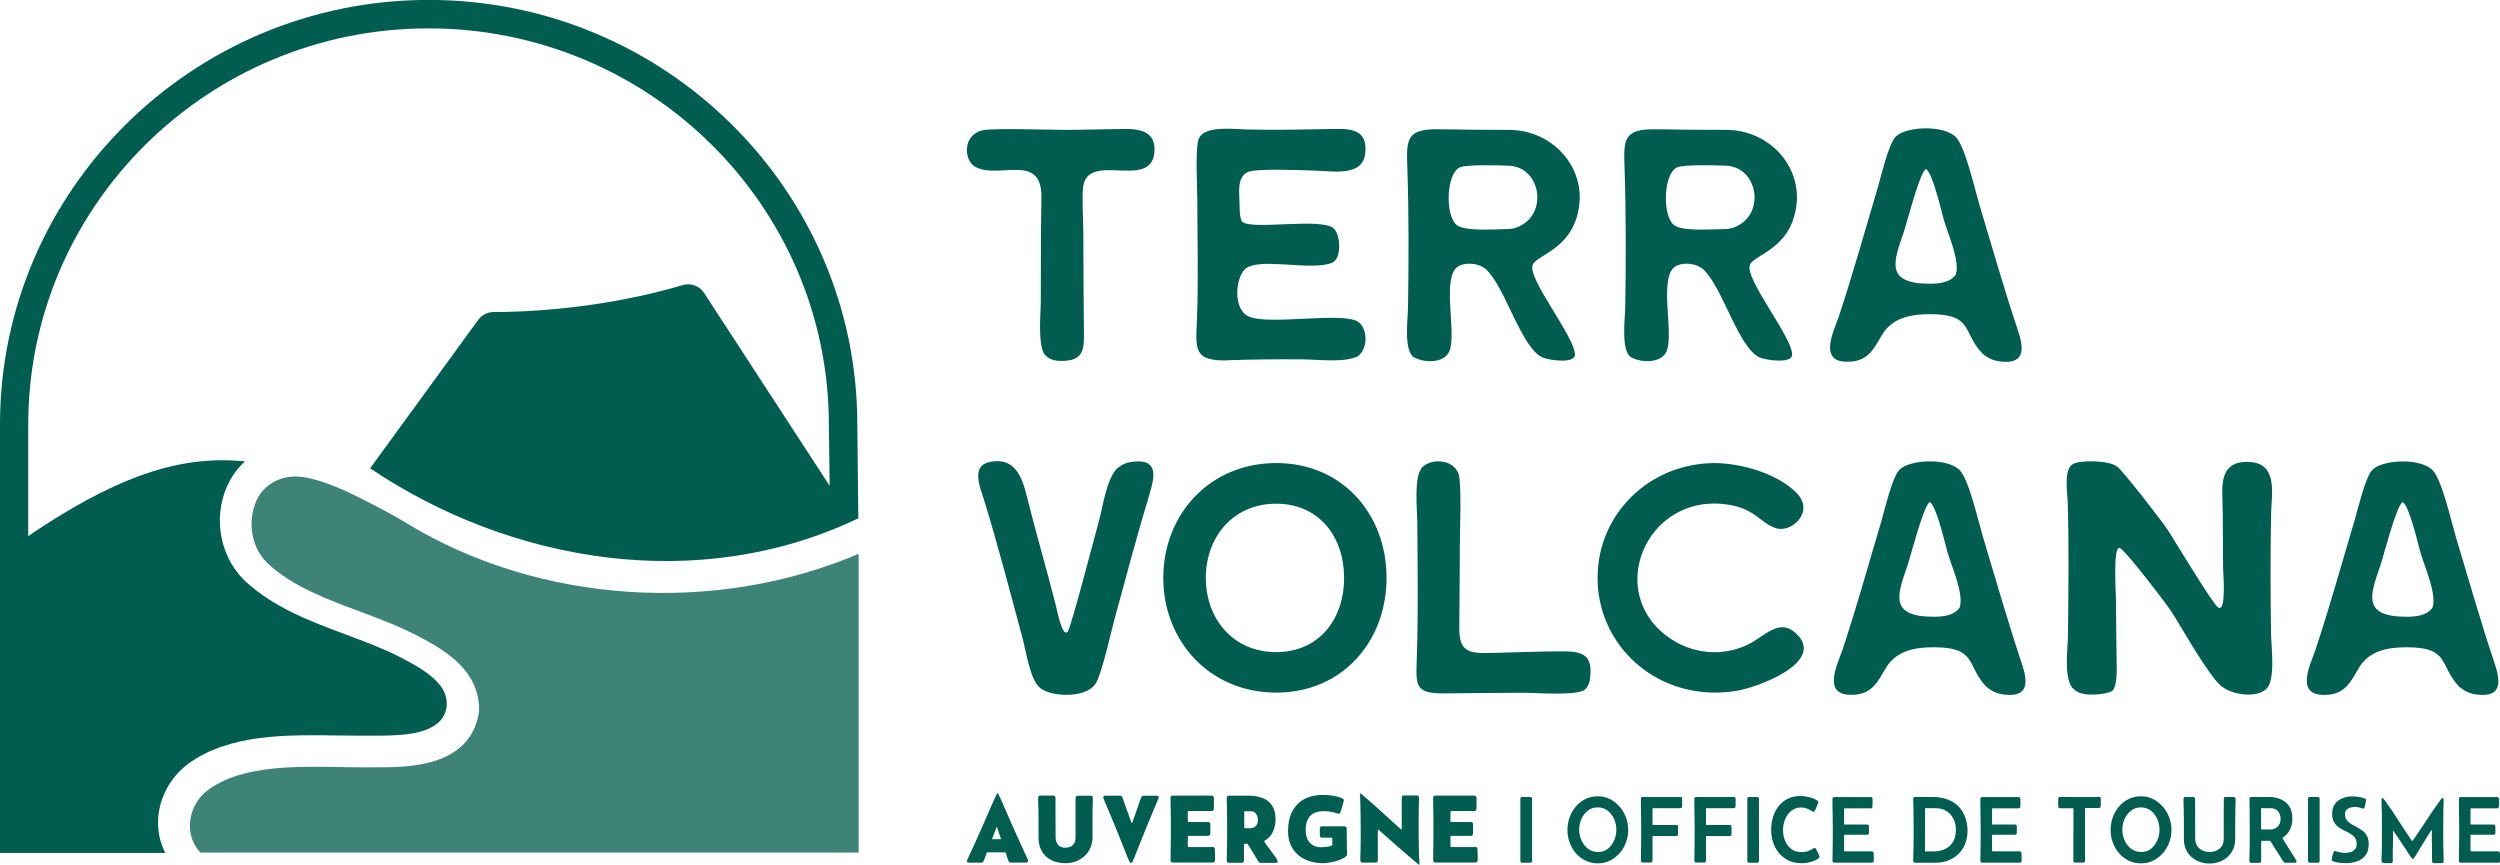
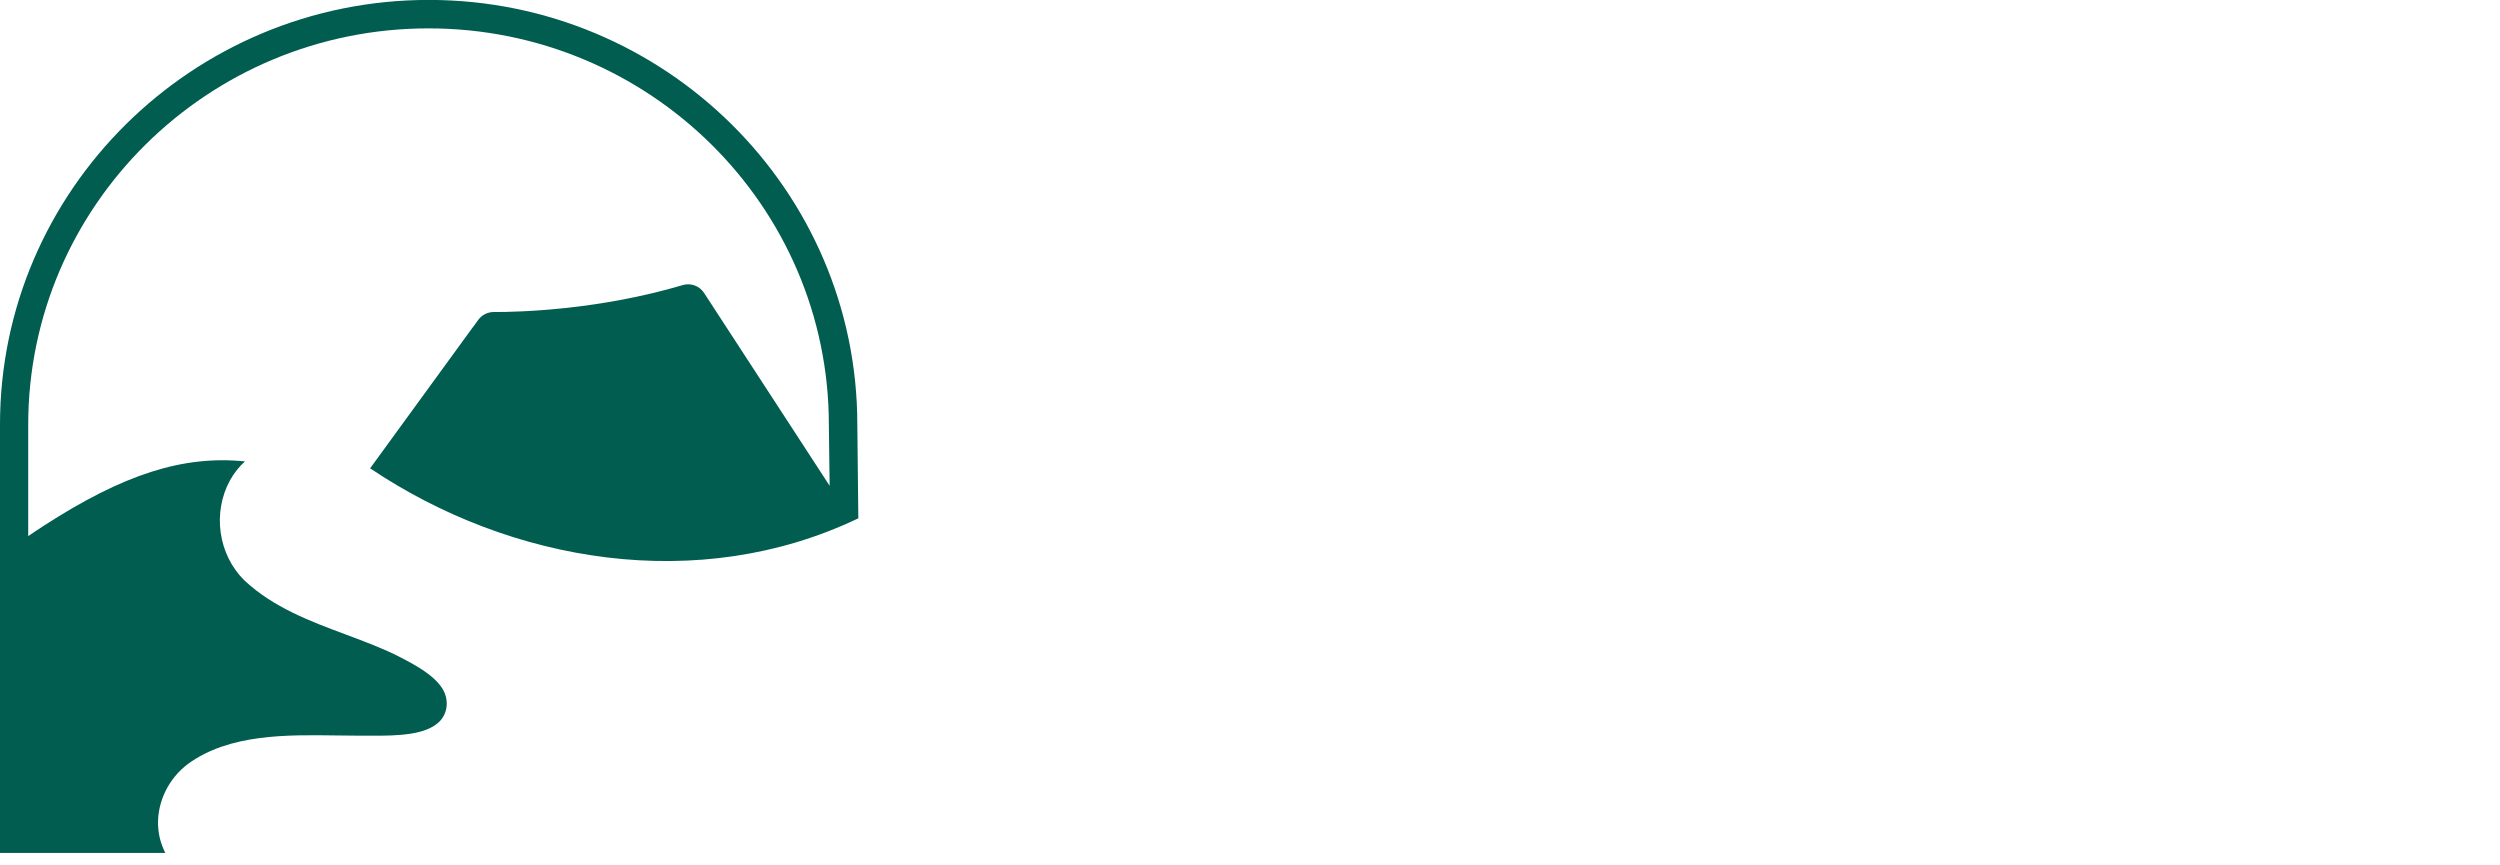
<svg xmlns="http://www.w3.org/2000/svg" width="318" height="110" viewBox="0 0 318 110" fill="none">
-   <path id="texte" d="M124.03 21.2C126.92 22.9 132.57 19.28 132.47 25.15C132.39 29.5 132.4 33.79 132.39 38.14C132.39 39.98 132 43.42 132.78 44.98C133.38 45.72 134.1 45.92 135.08 45.91C137.55 45.89 137.9 44.75 137.88 42.67C137.84 38.32 137.8 34.03 137.8 29.68C137.8 28.1 137.61 25.24 137.76 23.86C138.28 19.16 146.31 24.2 146.83 19.47C147.11 16.96 145.34 16.38 143.11 16.4C140.81 16.42 137.89 16.52 135.54 16.52C133.54 16.52 126.55 16.28 125.06 16.56C122.46 17.05 122.53 20.33 124.03 21.21V21.2ZM156.23 45.82C159.44 45.72 162.47 45.68 165.68 45.71C167.74 45.73 170.95 46.16 172.7 45.33C174.1 44.31 173.95 41.65 172.7 40.9C170.62 39.66 161.44 41.38 158.89 40.28C156.77 39.37 157.18 35.41 158.32 34.28C159.99 32.61 166.76 34.54 169.45 33.42C170.69 32.9 170.53 29.87 169.65 29.06C168.12 27.64 159.26 29.3 158.04 28.22C157.67 27.89 157.67 26.42 157.67 25.96C157.67 24.67 157.25 22.4 158.84 21.84C160.04 21.41 165.76 21.65 167.42 21.71C169.74 21.79 173.37 22.44 173.66 19.47C173.94 16.72 172.24 16.35 169.83 16.4C165.82 16.47 162.63 16.56 158.61 16.47C156.95 16.43 153.3 15.94 152.51 17.58C151.99 18.66 152.3 23.97 152.3 25.54C152.3 30.44 152.45 35.76 152.25 40.62C152.1 44.36 151.74 45.98 156.24 45.84L156.23 45.82ZM179.93 45.48C181.23 46.18 183.68 46.21 184.35 44.7C185.38 42.37 183.17 34.89 185.67 33.78C186.67 33.33 188.23 33.53 189.02 34.26C191.54 36.6 193.5 44.34 196.26 45.49C197.09 45.83 200.32 46.29 200.33 45.12C200.35 42.85 194.26 35.47 194.96 33.69C195.51 32.29 200.74 31.62 200.95 25.11H200.94C200.94 20.37 196.91 16.52 191.93 16.52C188.95 16.52 186.08 16.5 183.09 16.44C178.73 16.36 178.9 17.81 179.02 21.6C179.21 27.26 179.19 33.4 179.1 39.07C179.08 40.56 178.5 44.74 179.92 45.5L179.93 45.48ZM185.67 21.3C186.55 20.89 190.77 21.03 191.95 21.08C196.22 21.27 197.04 27.87 192.5 29.06C192.47 29.06 192.03 29.13 191.92 29.13C190.36 29.14 186.55 29.47 185.38 28.68C183.78 27.6 183.93 22.12 185.67 21.3ZM207.56 45.48C208.86 46.18 211.31 46.21 211.98 44.7C213.01 42.37 210.8 34.89 213.3 33.78C214.3 33.33 215.86 33.53 216.65 34.26C219.17 36.6 221.13 44.34 223.89 45.49C224.72 45.83 227.95 46.29 227.96 45.12C227.98 42.85 221.89 35.47 222.59 33.69C223.14 32.29 228.37 31.62 228.58 25.11H228.57C228.57 20.37 224.54 16.52 219.56 16.52C216.58 16.52 213.71 16.5 210.72 16.44C206.36 16.36 206.53 17.81 206.65 21.6C206.84 27.26 206.82 33.4 206.73 39.07C206.71 40.56 206.13 44.74 207.55 45.5L207.56 45.48ZM213.3 21.3C214.18 20.89 218.4 21.03 219.58 21.08C223.85 21.27 224.67 27.87 220.13 29.06C220.1 29.06 219.66 29.13 219.55 29.13C217.99 29.14 214.18 29.47 213.01 28.68C211.41 27.6 211.56 22.12 213.3 21.3ZM234.66 46C237.64 46.18 238.35 44.31 239.43 42.54C240.72 40.43 243.01 39.96 245.51 39.96C251.02 39.97 249.59 42.25 252.16 44.97C252.87 45.55 253.46 45.86 254.45 45.98C257.84 46.4 257.33 43.98 256.69 42.06C254.92 36.76 253.39 31.41 251.79 26.08C251.22 24.19 249.99 18.69 248.81 17.46C247.28 15.86 242.43 16.05 241.11 17.41C240.22 18.32 239.25 22.54 238.83 23.93C237.24 29.3 235.65 34.98 233.89 40.28C233.31 42.01 231.34 45.81 234.67 46.01L234.66 46ZM242.13 29.61C242.55 28.39 244.17 21.95 244.98 21.5C245.84 21.97 246.95 26.91 247.26 27.98C247.79 29.8 249.34 33.2 248.78 34.92C248.06 35.95 246.67 36.1 245.39 36.09C239.69 36.07 240.92 33.14 242.13 29.61ZM146.26 62.68C146.88 60.66 147.35 58.39 144.2 58.72C143.29 58.81 142.73 59.06 142.04 59.63C140.73 61.09 140.33 64.23 139.81 66.17C139.33 67.91 136.25 79.77 135.82 80.33C135.12 81.24 134.38 77.28 134.29 76.95C133.11 72.31 131.76 67.75 130.6 63.08C130.01 60.7 129.08 58.07 125.86 58.77C123.49 59.28 124.66 61.95 125.16 63.55C126.92 69.26 128.52 75.43 130.08 81.22C130.53 82.88 131.03 86.55 132.34 87.54C133.81 88.66 138.01 88.83 139.31 87.04C140.11 85.94 141.33 80.34 141.8 78.63C143.26 73.3 144.66 67.95 146.28 62.66L146.26 62.68ZM162.33 58.9C153.87 58.9 147.97 65.44 147.97 73.5C147.97 81.56 153.88 88.1 162.33 88.1C170.78 88.1 176.37 81.56 176.37 73.5C176.37 65.44 170.79 58.9 162.33 58.9ZM162.33 82.95C156.86 82.95 153.38 78.72 153.38 73.51C153.38 68.3 156.86 64.07 162.33 64.07C167.8 64.07 170.97 68.3 170.97 73.51C170.97 78.72 167.81 82.95 162.33 82.95ZM201.41 87.85C202.08 87.41 202.23 86.7 202.29 85.94C202.51 83.39 201.35 82.86 198.94 82.85C196.18 82.84 193.09 82.98 190.29 83.04C187.16 83.11 185.61 83.24 185.62 79.91C185.64 76.47 185.69 73.05 185.69 69.6C185.69 67.84 185.94 61.5 185.54 60.32C184.88 58.37 182.09 58.29 180.94 59.41C179.79 60.55 180.27 64.8 180.28 66.48C180.32 72.15 180.41 78.23 180.21 83.88C180.1 87.32 180.01 88.22 183.8 88.2C187.1 88.18 190.35 88.12 193.66 88.12C195.64 88.12 199.75 88.49 201.39 87.86L201.41 87.85ZM228.75 80.88C226.9 78.76 225.21 80.17 223.42 81.36C220.11 83.57 215.83 83.45 212.55 81.28C203.98 75.62 209.31 62.74 219.61 64.16C223.29 64.67 223.83 66.49 225.88 67.18C227.88 67.85 230.95 65.06 228.46 62.63C226 60.23 221.65 58.96 218.19 58.9C209.74 58.9 203.21 65.44 203.21 73.5C203.21 81.56 209.73 88.1 218.19 88.1C219.2 88.08 220.04 88.03 221.05 87.85C223.58 87.39 231.84 84.4 228.76 80.87L228.75 80.88ZM282.61 87.31C283.9 88.38 286.94 88.81 288.22 87.69C289.5 86.58 288.9 82.29 288.88 80.65C288.8 75.58 288.78 70.2 288.89 65.14C288.94 62.96 289.76 59.05 286.3 58.77C282.99 58.51 282.62 60.71 282.68 62.9C282.78 66.07 282.73 69.17 282.78 72.34C282.78 72.75 283.23 78 282.13 77.26C281.46 76.81 276.69 68.91 275.85 67.58C275.04 66.3 270.07 59.94 269.3 59.35C268.31 58.58 264.87 58.47 263.73 59C262.46 59.59 262.97 62.63 263.01 63.77C263.18 69.27 263.1 75.14 263.05 80.66C263.04 82.56 262.5 85.8 263.54 87.43C264.04 87.95 264.42 88.16 265.23 88.3C266.04 88.44 268.17 88.3 268.71 87.85C269.21 87.43 269.25 85.71 269.25 85.14C269.2 82.12 269.17 79.14 269.15 76.12C269.15 75.54 268.75 69.43 269.62 69.7C270.31 69.92 275.65 76.9 276.33 77.98C277.68 80.11 280.93 85.95 282.61 87.34V87.31ZM252.27 68.44C251.7 66.55 250.47 61.05 249.29 59.82C247.76 58.22 242.91 58.41 241.59 59.77C240.7 60.68 239.72 64.9 239.31 66.29C237.72 71.66 236.13 77.34 234.37 82.64C233.79 84.37 231.82 88.17 235.15 88.37C238.13 88.55 238.84 86.68 239.92 84.91C241.21 82.8 243.5 82.33 246 82.33C251.51 82.34 250.08 84.62 252.65 87.34C253.36 87.92 253.96 88.23 254.94 88.35C258.33 88.77 257.82 86.35 257.18 84.43C255.41 79.13 253.88 73.78 252.28 68.45L252.27 68.44ZM249.27 77.28C248.55 78.31 247.16 78.46 245.88 78.45C240.18 78.43 241.41 75.5 242.62 71.97C243.04 70.75 244.66 64.31 245.47 63.86C246.32 64.33 247.44 69.27 247.75 70.34C248.29 72.16 249.83 75.56 249.27 77.28ZM300.07 84.91C301.36 82.8 303.65 82.33 306.15 82.33C311.66 82.34 310.23 84.62 312.8 87.34C313.51 87.92 314.11 88.23 315.09 88.35C318.48 88.77 317.97 86.35 317.33 84.43C315.56 79.13 314.03 73.78 312.43 68.45C311.86 66.56 310.63 61.06 309.45 59.83C307.92 58.23 303.07 58.42 301.75 59.78C300.86 60.69 299.89 64.91 299.47 66.3C297.88 71.67 296.29 77.35 294.53 82.65C293.95 84.38 291.98 88.18 295.31 88.38C298.29 88.56 299 86.69 300.08 84.92L300.07 84.91ZM302.77 71.97C303.19 70.75 304.81 64.31 305.62 63.86C306.47 64.33 307.59 69.27 307.9 70.34C308.44 72.16 309.98 75.56 309.42 77.28C308.7 78.31 307.31 78.46 306.03 78.45C300.33 78.43 301.56 75.5 302.77 71.97ZM130.72 109.29C130.37 108.53 130.02 107.77 129.67 107.01C129.33 106.25 128.98 105.49 128.64 104.72C128.36 104.09 128.09 103.46 127.82 102.83C127.55 102.19 127.27 101.57 126.97 100.95C126.95 100.91 126.92 100.9 126.89 100.9C126.86 100.9 126.82 100.92 126.81 100.95C126.52 101.57 126.23 102.2 125.96 102.83C125.69 103.47 125.41 104.09 125.14 104.72C124.8 105.48 124.46 106.25 124.12 107.01C123.78 107.77 123.43 108.53 123.07 109.29C123.05 109.33 123.04 109.36 123.02 109.4C123 109.44 123 109.48 123 109.52C123 109.61 123.04 109.67 123.12 109.69C123.2 109.72 123.27 109.73 123.34 109.73H124.83C124.9 109.73 124.96 109.71 125 109.68C125.04 109.64 125.07 109.6 125.1 109.53C125.12 109.48 125.14 109.43 125.17 109.38C125.19 109.33 125.21 109.28 125.23 109.23C125.28 109.11 125.33 108.99 125.37 108.87C125.42 108.75 125.47 108.63 125.51 108.51V108.49V108.47C125.53 108.44 125.56 108.42 125.59 108.42H127.84C127.84 108.42 127.91 108.44 127.93 108.49C128 108.65 128.06 108.83 128.1 109.01C128.15 109.18 128.21 109.36 128.29 109.52C128.32 109.59 128.36 109.63 128.39 109.67C128.43 109.7 128.49 109.72 128.56 109.72H130.44C130.51 109.72 130.58 109.71 130.66 109.68C130.74 109.66 130.78 109.6 130.78 109.51C130.78 109.47 130.78 109.42 130.76 109.39C130.75 109.35 130.73 109.32 130.71 109.28L130.72 109.29ZM126.18 106.75C126.29 106.48 126.39 106.21 126.49 105.94C126.59 105.67 126.69 105.4 126.8 105.14C126.89 105.41 126.98 105.67 127.07 105.94C127.16 106.21 127.25 106.48 127.34 106.75H126.19H126.18ZM138.69 101.22H137.11C137 101.22 136.93 101.24 136.89 101.29C136.85 101.34 136.82 101.42 136.81 101.52V102.78C136.81 103.25 136.81 103.71 136.81 104.18V106.49C136.81 106.93 136.7 107.26 136.47 107.49C136.24 107.71 135.92 107.83 135.49 107.83C135.09 107.83 134.78 107.7 134.58 107.45C134.38 107.2 134.27 106.88 134.27 106.49V105.56C134.26 105.09 134.26 104.63 134.26 104.16C134.26 103.69 134.26 103.23 134.26 102.76V101.71C134.26 101.64 134.26 101.56 134.26 101.5C134.25 101.4 134.22 101.32 134.18 101.27C134.14 101.22 134.06 101.2 133.95 101.2H132.34C132.14 101.2 132.05 101.31 132.05 101.52C132.05 101.73 132.05 101.94 132.06 102.15C132.06 102.37 132.08 102.59 132.08 102.8C132.08 103.23 132.1 103.65 132.1 104.08V106.51C132.1 107.22 132.25 107.82 132.54 108.31C132.83 108.8 133.23 109.17 133.75 109.42C134.26 109.67 134.85 109.8 135.52 109.8C136.15 109.8 136.72 109.66 137.24 109.39C137.76 109.12 138.18 108.74 138.49 108.24C138.8 107.74 138.97 107.17 138.97 106.51V105.49C138.97 105.04 138.97 104.59 138.97 104.14C138.97 103.69 138.98 103.24 138.98 102.79C138.98 102.58 139 102.37 139 102.15C139.01 101.94 139.01 101.73 139.01 101.52C139.01 101.31 138.91 101.2 138.72 101.2L138.69 101.22ZM147.07 101.22H145.45C145.33 101.22 145.23 101.29 145.17 101.42C145.11 101.54 145.06 101.67 145.01 101.82C144.96 101.97 144.92 102.1 144.87 102.23C144.73 102.61 144.6 103 144.47 103.39C144.34 103.78 144.2 104.17 144.06 104.55C144.06 104.57 144.05 104.59 144.03 104.63C144.01 104.67 143.99 104.68 143.97 104.68C143.95 104.68 143.93 104.66 143.92 104.63C143.91 104.59 143.9 104.57 143.89 104.55C143.75 104.19 143.62 103.82 143.49 103.45C143.36 103.07 143.23 102.71 143.09 102.35C143.04 102.2 142.99 102.05 142.93 101.88C142.88 101.72 142.82 101.56 142.76 101.41C142.74 101.34 142.7 101.29 142.66 101.26C142.62 101.23 142.56 101.21 142.49 101.21H142.48H140.66C140.59 101.21 140.52 101.22 140.44 101.25C140.37 101.27 140.33 101.33 140.33 101.42C140.33 101.46 140.33 101.49 140.35 101.53C140.36 101.57 140.37 101.6 140.39 101.63C140.73 102.42 141.06 103.22 141.39 104.01C141.72 104.81 142.05 105.61 142.37 106.41L143.18 108.43C143.25 108.6 143.31 108.77 143.38 108.94C143.45 109.11 143.52 109.28 143.59 109.44C143.61 109.48 143.64 109.55 143.69 109.64C143.74 109.73 143.79 109.77 143.86 109.77C143.93 109.77 143.99 109.73 144.03 109.64C144.07 109.55 144.11 109.48 144.13 109.44C144.21 109.28 144.27 109.11 144.34 108.94C144.41 108.77 144.47 108.6 144.54 108.43L145.35 106.41C145.68 105.6 146 104.81 146.33 104.01C146.66 103.21 146.99 102.42 147.33 101.63C147.35 101.6 147.36 101.56 147.37 101.53C147.39 101.49 147.39 101.46 147.39 101.42C147.39 101.33 147.35 101.27 147.28 101.25C147.2 101.22 147.14 101.21 147.06 101.21L147.07 101.22ZM154.23 107.75H151.19C151.12 107.75 151.09 107.71 151.09 107.65V106.42C151.09 106.35 151.13 106.32 151.19 106.32H153.66C153.86 106.32 153.96 106.22 153.96 106.01V104.87C153.96 104.66 153.86 104.56 153.66 104.56H151.19C151.13 104.56 151.09 104.53 151.09 104.46V103.27C151.09 103.2 151.12 103.17 151.19 103.17H154.1C154.29 103.17 154.39 103.07 154.4 102.87V102.28C154.4 102.15 154.41 102.03 154.41 101.9V101.52C154.41 101.31 154.31 101.2 154.11 101.2H149.18C148.98 101.2 148.89 101.3 148.89 101.51C148.89 101.72 148.89 101.93 148.9 102.13C148.9 102.34 148.91 102.55 148.91 102.77C148.91 103.22 148.93 103.66 148.93 104.11V106.78C148.93 107.23 148.92 107.68 148.91 108.12C148.91 108.33 148.9 108.54 148.9 108.76C148.89 108.97 148.89 109.19 148.89 109.4C148.89 109.61 148.99 109.71 149.18 109.71H154.25C154.45 109.71 154.55 109.61 154.55 109.39V108.71C154.55 108.47 154.54 108.24 154.53 108.03C154.52 107.83 154.42 107.73 154.24 107.73L154.23 107.75ZM148.88 101.53C148.88 101.53 148.88 101.53 148.88 101.52V101.53ZM162.41 109.24C162.41 109.24 162.3 109.09 162.18 108.93C162.06 108.77 161.93 108.58 161.77 108.38C161.62 108.17 161.46 107.97 161.32 107.77C161.17 107.57 161.05 107.4 160.95 107.26C160.85 107.12 160.8 107.04 160.8 107.02C160.8 107 160.82 106.97 160.87 106.94C161.35 106.65 161.71 106.26 161.92 105.79C162.14 105.31 162.25 104.79 162.25 104.23C162.25 103.49 162.1 102.89 161.8 102.45C161.5 102.01 161.1 101.69 160.58 101.5C160.06 101.31 159.47 101.21 158.81 101.21H156.34C156.14 101.21 156.04 101.31 156.04 101.53C156.04 101.75 156.04 101.95 156.05 102.17C156.05 102.38 156.07 102.59 156.07 102.81C156.07 103.26 156.08 103.71 156.09 104.15C156.09 104.59 156.09 105.03 156.09 105.48C156.09 105.93 156.09 106.37 156.09 106.82C156.09 107.27 156.08 107.71 156.07 108.16C156.07 108.37 156.06 108.58 156.05 108.8C156.04 109.01 156.04 109.22 156.04 109.43C156.04 109.64 156.14 109.75 156.34 109.75H157.94C158.14 109.75 158.23 109.65 158.23 109.45C158.23 109.11 158.23 108.78 158.23 108.44V107.43C158.23 107.36 158.26 107.33 158.33 107.33H158.64C158.64 107.33 158.71 107.35 158.72 107.38C158.9 107.66 159.07 107.94 159.24 108.22C159.41 108.5 159.58 108.78 159.75 109.06C159.8 109.15 159.86 109.25 159.92 109.34C159.98 109.43 160.03 109.53 160.09 109.62C160.16 109.71 160.25 109.76 160.34 109.76H162.15C162.21 109.76 162.29 109.76 162.38 109.74C162.48 109.72 162.52 109.67 162.52 109.58C162.52 109.52 162.5 109.47 162.47 109.41C162.43 109.36 162.4 109.31 162.37 109.26L162.41 109.24ZM159.77 105.04C159.61 105.24 159.38 105.34 159.1 105.34L158.27 105.35V104.27C158.27 103.91 158.27 103.55 158.27 103.19H159.11C159.4 103.19 159.63 103.3 159.78 103.54C159.93 103.77 160.01 104.03 160.01 104.31C160.01 104.59 159.93 104.83 159.77 105.04ZM171.33 108.14C171.33 107.96 171.32 107.78 171.32 107.6C171.31 106.87 171.3 106.14 171.3 105.41C171.3 105.21 171.2 105.11 171 105.11H168.17C167.97 105.11 167.88 105.21 167.88 105.41V106.25C167.88 106.45 167.98 106.55 168.17 106.55H169.37C169.44 106.55 169.47 106.58 169.47 106.65V107.44C169.47 107.51 169.42 107.56 169.3 107.6C169.19 107.64 169.04 107.68 168.88 107.7C168.71 107.72 168.56 107.74 168.42 107.75C168.27 107.77 168.18 107.77 168.13 107.77C167.46 107.77 166.95 107.58 166.6 107.18C166.25 106.79 166.08 106.25 166.08 105.58C166.08 103.98 166.86 103.18 168.42 103.18C169 103.18 169.56 103.28 170.1 103.47C170.17 103.49 170.22 103.51 170.26 103.51C170.34 103.51 170.39 103.49 170.43 103.44C170.47 103.4 170.49 103.34 170.52 103.28C170.53 103.25 170.56 103.16 170.6 103.01C170.64 102.87 170.69 102.71 170.74 102.53C170.79 102.35 170.84 102.2 170.88 102.06C170.92 101.92 170.94 101.84 170.94 101.82C170.94 101.75 170.92 101.7 170.89 101.66C170.85 101.62 170.81 101.59 170.76 101.56C170.56 101.46 170.3 101.37 170.01 101.31C169.71 101.24 169.41 101.19 169.11 101.16C168.8 101.13 168.54 101.11 168.3 101.11C166.87 101.11 165.77 101.52 165 102.33C164.23 103.15 163.84 104.28 163.84 105.74C163.84 106.41 163.95 106.99 164.19 107.5C164.42 108.01 164.74 108.43 165.15 108.77C165.56 109.11 166.03 109.37 166.56 109.54C167.1 109.71 167.67 109.8 168.27 109.8C168.48 109.8 168.72 109.78 168.99 109.74C169.27 109.7 169.55 109.64 169.85 109.56C170.14 109.48 170.42 109.39 170.67 109.27C170.92 109.16 171.12 109.03 171.27 108.88C171.33 108.82 171.36 108.74 171.36 108.65H171.35C171.35 108.47 171.35 108.29 171.34 108.11L171.33 108.14ZM180.51 109.22C180.51 108.98 180.49 108.74 180.49 108.49C180.47 107.47 180.45 106.46 180.45 105.44C180.45 104.99 180.45 104.55 180.45 104.11C180.45 103.67 180.46 103.23 180.47 102.78C180.47 102.57 180.48 102.36 180.49 102.14C180.5 101.93 180.5 101.72 180.5 101.5C180.5 101.28 180.4 101.18 180.21 101.18H178.59C178.39 101.18 178.3 101.28 178.3 101.48V105.37C178.3 105.37 178.3 105.41 178.3 105.45C178.3 105.49 178.28 105.5 178.25 105.5C178.24 105.5 178.22 105.5 178.2 105.48C178.18 105.47 178.17 105.46 178.15 105.44C177.31 104.69 176.48 103.94 175.65 103.18C174.82 102.42 173.98 101.68 173.12 100.96C173.1 100.94 173.07 100.93 173.05 100.93C173.02 100.93 173 100.94 173 100.97C173 101.21 173 101.45 173.02 101.7C173.03 101.94 173.04 102.18 173.04 102.43C173.06 103.43 173.08 104.45 173.08 105.47C173.08 105.92 173.08 106.36 173.08 106.8C173.08 107.24 173.07 107.68 173.06 108.13C173.06 108.34 173.05 108.55 173.04 108.76C173.03 108.97 173.03 109.18 173.03 109.4C173.03 109.62 173.13 109.72 173.32 109.72H174.97C175.17 109.72 175.26 109.62 175.26 109.42V107.03C175.26 106.57 175.26 106.12 175.26 105.66C175.26 105.64 175.26 105.62 175.26 105.58C175.26 105.55 175.28 105.53 175.31 105.53C175.33 105.53 175.35 105.53 175.36 105.55C175.38 105.56 175.39 105.57 175.41 105.59C175.48 105.65 175.62 105.78 175.84 105.97C176.06 106.16 176.32 106.39 176.62 106.66C176.92 106.93 177.25 107.22 177.59 107.52C177.94 107.82 178.28 108.12 178.62 108.41C178.96 108.7 179.26 108.97 179.55 109.21C179.84 109.45 180.06 109.65 180.24 109.79C180.41 109.94 180.53 110.01 180.53 110.01V109.99C180.53 109.99 180.55 109.98 180.55 109.96C180.55 109.72 180.55 109.48 180.54 109.23L180.51 109.22ZM182.29 101.53C182.29 101.53 182.29 101.53 182.29 101.52V101.53ZM187.64 107.75H184.6C184.53 107.75 184.5 107.71 184.5 107.65V106.42C184.5 106.35 184.54 106.32 184.6 106.32H187.07C187.27 106.32 187.37 106.22 187.37 106.01V104.87C187.37 104.66 187.27 104.56 187.07 104.56H184.6C184.54 104.56 184.5 104.53 184.5 104.46V103.27C184.5 103.2 184.53 103.17 184.6 103.17H187.51C187.7 103.17 187.8 103.07 187.81 102.87V102.28C187.81 102.15 187.82 102.03 187.82 101.9V101.52C187.82 101.31 187.72 101.2 187.52 101.2H182.59C182.39 101.2 182.3 101.3 182.3 101.51C182.3 101.72 182.3 101.93 182.3 102.13C182.3 102.34 182.31 102.55 182.31 102.77C182.31 103.22 182.33 103.66 182.33 104.11V106.78C182.33 107.23 182.32 107.68 182.31 108.12C182.31 108.33 182.31 108.54 182.3 108.76C182.3 108.97 182.3 109.19 182.3 109.4C182.3 109.61 182.4 109.71 182.59 109.71H187.66C187.86 109.71 187.96 109.61 187.96 109.39V108.71C187.96 108.47 187.95 108.24 187.94 108.03C187.93 107.83 187.83 107.73 187.65 107.73L187.64 107.75ZM194.64 101.37H193.63C193.47 101.37 193.39 101.45 193.39 101.61C193.39 102.27 193.39 102.92 193.39 103.58V107.53C193.39 108.19 193.39 108.84 193.39 109.5C193.39 109.66 193.47 109.74 193.63 109.74H194.64C194.8 109.74 194.88 109.66 194.88 109.5V107.53C194.88 106.87 194.88 106.22 194.88 105.56C194.88 104.9 194.88 104.25 194.88 103.59V101.62C194.88 101.46 194.79 101.38 194.64 101.38V101.37ZM206.01 102.6C205.66 102.2 205.26 101.88 204.78 101.64C204.3 101.4 203.79 101.29 203.22 101.29C202.65 101.29 202.14 101.41 201.67 101.64C201.19 101.87 200.79 102.19 200.45 102.59C200.11 102.99 199.84 103.44 199.66 103.96C199.47 104.47 199.38 105.01 199.38 105.56C199.38 106.13 199.47 106.66 199.66 107.17C199.85 107.68 200.1 108.13 200.45 108.53C200.79 108.92 201.2 109.24 201.67 109.47C202.14 109.7 202.67 109.82 203.23 109.82C203.79 109.82 204.31 109.71 204.78 109.47C205.25 109.24 205.66 108.93 206.01 108.53C206.36 108.14 206.63 107.68 206.82 107.17C207.01 106.66 207.11 106.13 207.11 105.57C207.11 105.01 207.01 104.48 206.82 103.97C206.63 103.46 206.36 103 206.01 102.6ZM205.31 106.89C205.13 107.33 204.87 107.68 204.53 107.96C204.19 108.24 203.77 108.38 203.27 108.38C202.78 108.37 202.35 108.23 201.99 107.96C201.64 107.68 201.35 107.32 201.16 106.89C200.96 106.45 200.87 105.99 200.87 105.53C200.87 105.07 200.96 104.62 201.15 104.19C201.34 103.76 201.61 103.4 201.97 103.12C202.32 102.84 202.73 102.7 203.23 102.7C203.73 102.7 204.16 102.85 204.51 103.12C204.86 103.4 205.13 103.76 205.32 104.19C205.51 104.63 205.6 105.09 205.6 105.55C205.6 106.01 205.51 106.45 205.33 106.89H205.31ZM213.74 101.37H208.96C208.8 101.37 208.72 101.45 208.72 101.62C208.72 102.25 208.72 102.88 208.74 103.51C208.75 104.15 208.76 104.78 208.76 105.42C208.76 106.33 208.76 107.25 208.74 108.16C208.74 108.38 208.73 108.6 208.73 108.81C208.72 109.03 208.72 109.25 208.72 109.46C208.72 109.62 208.8 109.71 208.96 109.71H209.96C210.11 109.71 210.19 109.63 210.2 109.47C210.2 109.31 210.2 109.14 210.2 108.98V106.42C210.2 106.42 210.22 106.35 210.27 106.35H213.21C213.37 106.35 213.45 106.27 213.45 106.11V105.17C213.45 105.01 213.37 104.93 213.21 104.93H210.27C210.27 104.93 210.2 104.91 210.2 104.86V102.87C210.2 102.87 210.22 102.8 210.27 102.8H213.72C213.87 102.8 213.95 102.72 213.96 102.56C213.97 102.41 213.97 102.25 213.97 102.09V101.62C213.97 101.46 213.89 101.37 213.73 101.37H213.74ZM208.72 101.62C208.72 101.62 208.72 101.62 208.72 101.61V101.62ZM220.54 101.37H215.76C215.6 101.37 215.52 101.45 215.52 101.62C215.52 102.25 215.52 102.88 215.54 103.51C215.55 104.15 215.56 104.78 215.56 105.42C215.56 106.33 215.56 107.25 215.54 108.16C215.54 108.38 215.53 108.6 215.53 108.81C215.52 109.03 215.52 109.25 215.52 109.46C215.52 109.62 215.6 109.71 215.76 109.71H216.76C216.91 109.71 216.99 109.63 217 109.47C217 109.31 217 109.14 217 108.98V106.42C217 106.42 217.02 106.35 217.07 106.35H220.01C220.17 106.35 220.25 106.27 220.25 106.11V105.17C220.25 105.01 220.17 104.93 220.01 104.93H217.07C217.07 104.93 217 104.91 217 104.86V102.87C217 102.87 217.02 102.8 217.07 102.8H220.52C220.67 102.8 220.75 102.72 220.76 102.56C220.77 102.41 220.77 102.25 220.77 102.09V101.62C220.77 101.46 220.69 101.37 220.53 101.37H220.54ZM215.52 101.62C215.52 101.62 215.52 101.62 215.52 101.61V101.62ZM223.5 101.37H222.5C222.34 101.37 222.26 101.45 222.26 101.61C222.26 102.27 222.26 102.92 222.26 103.58V107.53C222.26 108.19 222.26 108.84 222.26 109.5C222.26 109.66 222.34 109.74 222.5 109.74H223.5C223.66 109.74 223.74 109.66 223.74 109.5V107.53C223.74 106.87 223.74 106.22 223.74 105.56C223.74 104.9 223.74 104.25 223.74 103.59V101.62C223.74 101.46 223.66 101.38 223.5 101.38V101.37ZM231.16 108.31C231.09 108.16 231.05 108.07 231.02 108.03C231 107.99 230.97 107.95 230.94 107.91C230.91 107.87 230.87 107.86 230.81 107.86V107.88C230.81 107.88 230.73 107.88 230.7 107.9C230.67 107.92 230.64 107.94 230.61 107.95C230.39 108.1 230.16 108.21 229.93 108.28C229.7 108.36 229.45 108.39 229.18 108.39C228.64 108.39 228.2 108.26 227.85 107.99C227.5 107.72 227.24 107.37 227.06 106.94C226.88 106.51 226.8 106.04 226.8 105.54C226.8 105.2 226.85 104.87 226.95 104.53C227.05 104.2 227.2 103.89 227.4 103.62C227.59 103.35 227.83 103.12 228.12 102.96C228.4 102.8 228.72 102.71 229.08 102.71C229.35 102.71 229.59 102.75 229.82 102.84C230.04 102.92 230.27 103.04 230.49 103.18C230.52 103.19 230.55 103.21 230.58 103.23C230.61 103.25 230.64 103.25 230.68 103.25C230.73 103.25 230.78 103.23 230.81 103.19C230.84 103.15 230.86 103.11 230.88 103.07C230.9 103.03 230.92 102.97 230.97 102.87C231.02 102.77 231.07 102.66 231.11 102.54C231.16 102.42 231.21 102.31 231.24 102.21C231.28 102.11 231.29 102.05 231.29 102.03C231.29 101.96 231.25 101.9 231.18 101.85C230.88 101.65 230.54 101.5 230.14 101.4C229.74 101.3 229.36 101.25 229.02 101.25C228.42 101.25 227.9 101.37 227.43 101.59C226.97 101.81 226.58 102.13 226.26 102.52C225.94 102.92 225.7 103.37 225.54 103.89C225.38 104.41 225.29 104.96 225.29 105.53C225.29 106.33 225.45 107.05 225.76 107.7C226.07 108.34 226.52 108.86 227.1 109.23C227.68 109.61 228.38 109.8 229.19 109.8C229.53 109.8 229.91 109.75 230.32 109.64C230.73 109.53 231.07 109.37 231.35 109.16C231.41 109.1 231.45 109.04 231.45 108.98C231.45 108.95 231.42 108.86 231.36 108.72C231.3 108.58 231.23 108.44 231.16 108.29V108.31ZM238.08 108.29H234.64C234.64 108.29 234.57 108.27 234.57 108.22V106.25C234.57 106.25 234.59 106.18 234.64 106.18H237.5C237.66 106.18 237.73 106.1 237.73 105.94V105.12C237.73 104.96 237.65 104.88 237.5 104.88H234.64C234.64 104.88 234.57 104.86 234.57 104.81V102.89C234.57 102.89 234.59 102.82 234.64 102.82H237.94C238.09 102.82 238.17 102.74 238.18 102.58C238.19 102.43 238.19 102.27 238.19 102.11V101.64C238.19 101.48 238.11 101.39 237.95 101.39H233.33C233.17 101.39 233.09 101.47 233.09 101.64C233.09 102.26 233.09 102.9 233.11 103.53C233.12 104.17 233.13 104.8 233.13 105.44C233.13 106.35 233.13 107.27 233.11 108.18C233.11 108.4 233.1 108.62 233.1 108.83C233.09 109.05 233.09 109.27 233.09 109.48C233.09 109.64 233.17 109.73 233.33 109.73H238.1C238.26 109.73 238.34 109.65 238.34 109.48V109.01C238.34 108.85 238.34 108.7 238.33 108.54C238.32 108.38 238.23 108.3 238.09 108.3L238.08 108.29ZM249.12 102.56C248.7 102.15 248.2 101.85 247.62 101.65C247.04 101.46 246.43 101.37 245.78 101.37H243.6C243.44 101.37 243.36 101.46 243.36 101.63C243.36 101.83 243.36 102.03 243.37 102.23C243.38 102.43 243.39 102.64 243.39 102.84C243.39 103.28 243.41 103.72 243.41 104.16V105.49C243.41 105.94 243.41 106.4 243.41 106.86C243.41 107.32 243.4 107.78 243.39 108.24C243.39 108.45 243.38 108.66 243.37 108.86C243.36 109.07 243.36 109.28 243.36 109.49C243.36 109.65 243.44 109.74 243.6 109.74H246.19C246.97 109.74 247.66 109.58 248.28 109.24C248.89 108.9 249.39 108.43 249.74 107.82C250.09 107.21 250.27 106.5 250.27 105.68C250.27 105.18 250.2 104.68 250.05 104.2C249.85 103.52 249.53 102.97 249.11 102.56H249.12ZM248 107.6C247.48 108.07 246.79 108.3 245.93 108.3H244.85C244.86 107.31 244.87 106.33 244.87 105.35V104.07C244.87 103.65 244.87 103.22 244.87 102.8H246.22C246.74 102.8 247.18 102.92 247.57 103.16C247.96 103.4 248.26 103.72 248.47 104.13C248.68 104.54 248.79 105.01 248.79 105.52C248.79 106.43 248.53 107.12 248.01 107.59L248 107.6ZM256.89 108.29H253.45C253.45 108.29 253.38 108.27 253.38 108.22V106.25C253.38 106.25 253.4 106.18 253.45 106.18H256.31C256.47 106.18 256.54 106.1 256.54 105.94V105.12C256.54 104.96 256.46 104.88 256.31 104.88H253.45C253.45 104.88 253.38 104.86 253.38 104.81V102.89C253.38 102.89 253.4 102.82 253.45 102.82H256.75C256.9 102.82 256.98 102.74 256.99 102.58C257 102.43 257 102.27 257 102.11V101.64C257 101.48 256.92 101.39 256.76 101.39H252.14C251.98 101.39 251.9 101.47 251.9 101.64C251.9 102.26 251.9 102.9 251.92 103.53C251.93 104.17 251.94 104.8 251.94 105.44C251.94 106.35 251.94 107.27 251.92 108.18C251.92 108.4 251.91 108.62 251.91 108.83C251.9 109.05 251.9 109.27 251.9 109.48C251.9 109.64 251.98 109.73 252.14 109.73H256.91C257.07 109.73 257.15 109.65 257.15 109.48V109.01C257.15 108.85 257.15 108.7 257.14 108.54C257.13 108.38 257.04 108.3 256.9 108.3L256.89 108.29ZM266.98 101.37H262.05C261.89 101.37 261.81 101.45 261.81 101.62H261.8C261.8 101.78 261.8 101.95 261.8 102.1C261.8 102.26 261.8 102.42 261.81 102.57C261.82 102.73 261.91 102.81 262.05 102.81H263.66C263.71 102.81 263.74 102.83 263.74 102.88V105.29C263.74 105.99 263.74 106.68 263.73 107.38C263.73 108.08 263.73 108.78 263.73 109.48C263.73 109.64 263.82 109.72 263.97 109.72H264.98C265.14 109.72 265.22 109.64 265.22 109.48C265.22 108.8 265.22 108.12 265.22 107.43V102.85C265.22 102.85 265.24 102.78 265.29 102.78H266.97C267.12 102.78 267.2 102.7 267.21 102.54C267.22 102.39 267.22 102.23 267.22 102.07V101.6C267.22 101.44 267.14 101.35 266.99 101.35L266.98 101.37ZM275.1 102.6C274.75 102.2 274.35 101.88 273.87 101.64C273.4 101.4 272.88 101.29 272.31 101.29C271.74 101.29 271.23 101.41 270.76 101.64C270.28 101.87 269.88 102.19 269.54 102.59C269.2 102.99 268.93 103.44 268.75 103.96C268.56 104.47 268.47 105.01 268.47 105.56C268.47 106.13 268.56 106.66 268.75 107.17C268.94 107.68 269.19 108.13 269.54 108.53C269.88 108.92 270.29 109.24 270.76 109.47C271.23 109.7 271.76 109.82 272.33 109.82C272.9 109.82 273.41 109.71 273.88 109.47C274.35 109.24 274.76 108.93 275.11 108.53C275.46 108.14 275.73 107.68 275.92 107.17C276.11 106.66 276.21 106.13 276.21 105.57C276.21 105.01 276.11 104.48 275.92 103.97C275.73 103.46 275.46 103 275.11 102.6H275.1ZM274.4 106.89C274.22 107.33 273.96 107.68 273.62 107.96C273.28 108.24 272.86 108.38 272.36 108.38C271.87 108.37 271.44 108.23 271.08 107.96C270.72 107.68 270.44 107.32 270.25 106.89C270.05 106.45 269.96 105.99 269.96 105.53C269.96 105.07 270.05 104.62 270.24 104.19C270.43 103.76 270.7 103.4 271.06 103.12C271.41 102.84 271.82 102.7 272.32 102.7C272.82 102.7 273.25 102.85 273.6 103.12C273.95 103.4 274.22 103.76 274.41 104.19C274.6 104.63 274.69 105.09 274.69 105.55C274.69 106.01 274.6 106.45 274.42 106.89H274.4ZM284.08 101.37H283.1C283.02 101.37 282.96 101.39 282.93 101.43C282.9 101.47 282.88 101.53 282.87 101.61V101.9L282.86 102.78C282.86 103.19 282.86 103.61 282.86 104.02V106.68C282.86 107.23 282.69 107.65 282.34 107.94C281.99 108.23 281.56 108.38 281.06 108.38C280.73 108.38 280.43 108.31 280.15 108.18C279.87 108.05 279.65 107.85 279.48 107.6C279.31 107.35 279.23 107.04 279.23 106.69V105.27H279.22V104.03C279.22 103.62 279.22 103.2 279.22 102.79V101.91L279.21 101.62C279.21 101.53 279.19 101.48 279.15 101.44C279.12 101.4 279.06 101.38 278.98 101.38H277.98C277.82 101.38 277.74 101.47 277.74 101.64C277.74 101.86 277.74 102.07 277.75 102.29C277.75 102.51 277.77 102.73 277.77 102.94C277.79 103.76 277.79 104.59 277.79 105.4V106.73C277.79 107.37 277.93 107.92 278.23 108.38C278.52 108.85 278.92 109.2 279.41 109.46C279.9 109.71 280.44 109.84 281.05 109.84C281.66 109.84 282.19 109.71 282.69 109.46C283.18 109.21 283.57 108.85 283.87 108.38C284.17 107.91 284.32 107.36 284.32 106.73V105.4C284.32 104.58 284.32 103.76 284.34 102.94C284.34 102.73 284.36 102.51 284.36 102.29C284.37 102.07 284.37 101.86 284.37 101.64C284.37 101.47 284.29 101.38 284.13 101.38L284.08 101.37ZM292.03 109.35C291.99 109.3 291.92 109.17 291.79 108.97C291.66 108.77 291.52 108.54 291.36 108.28C291.2 108.03 291.03 107.77 290.88 107.52C290.72 107.27 290.59 107.06 290.49 106.89C290.39 106.72 290.33 106.63 290.33 106.61C290.33 106.58 290.35 106.56 290.37 106.55C290.79 106.27 291.1 105.93 291.3 105.51C291.49 105.09 291.59 104.63 291.59 104.12C291.59 103.48 291.45 102.96 291.18 102.55C290.91 102.14 290.54 101.85 290.07 101.65C289.61 101.46 289.08 101.36 288.51 101.36V101.38H286.37C286.21 101.38 286.13 101.46 286.13 101.63C286.13 101.84 286.13 102.04 286.14 102.25C286.14 102.46 286.15 102.66 286.15 102.87C286.16 103.74 286.17 104.61 286.17 105.47C286.17 106.38 286.17 107.29 286.15 108.2C286.15 108.42 286.14 108.64 286.13 108.85C286.12 109.07 286.12 109.29 286.12 109.5C286.12 109.66 286.2 109.75 286.36 109.75H287.37C287.46 109.75 287.52 109.73 287.55 109.69C287.58 109.65 287.6 109.59 287.61 109.51C287.62 109.4 287.63 109.26 287.62 109.1C287.62 108.93 287.62 108.79 287.62 108.68C287.62 108.4 287.62 108.13 287.62 107.85V107.02C287.62 107.02 287.64 106.95 287.69 106.95H288.73C288.73 106.95 288.78 106.97 288.8 106.99C288.97 107.27 289.14 107.54 289.31 107.81C289.48 108.08 289.66 108.35 289.83 108.62C289.94 108.78 290.05 108.96 290.15 109.13C290.25 109.31 290.37 109.48 290.49 109.63C290.54 109.7 290.61 109.74 290.69 109.74H291.85C291.85 109.74 291.95 109.74 292.02 109.72C292.09 109.7 292.13 109.66 292.13 109.59C292.13 109.55 292.12 109.51 292.1 109.47C292.08 109.43 292.06 109.4 292.04 109.37L292.03 109.35ZM289.71 105.14C289.47 105.39 289.16 105.51 288.78 105.51H287.61V104.15C287.61 103.7 287.61 103.25 287.61 102.8H288.81C289.21 102.8 289.53 102.93 289.75 103.18C289.97 103.43 290.09 103.77 290.09 104.17C290.09 104.57 289.97 104.89 289.73 105.14H289.71ZM294.82 101.37H293.82C293.66 101.37 293.58 101.45 293.58 101.61C293.58 102.27 293.58 102.92 293.58 103.58V107.53C293.58 108.19 293.58 108.84 293.58 109.5C293.58 109.66 293.66 109.74 293.82 109.74H294.82C294.98 109.74 295.06 109.66 295.06 109.5V107.53C295.06 106.87 295.06 106.22 295.06 105.56C295.06 104.9 295.06 104.25 295.06 103.59V101.62C295.06 101.46 294.98 101.38 294.82 101.38V101.37ZM300.53 105.69C300.3 105.51 300.05 105.35 299.8 105.22C299.54 105.09 299.29 104.95 299.07 104.81C298.84 104.67 298.65 104.51 298.5 104.31C298.35 104.12 298.28 103.87 298.28 103.57C298.28 103.33 298.35 103.14 298.47 103.01C298.6 102.88 298.76 102.78 298.95 102.73C299.14 102.68 299.34 102.64 299.53 102.64C299.69 102.64 299.84 102.65 299.99 102.69C300.14 102.72 300.29 102.76 300.44 102.82C300.49 102.84 300.54 102.85 300.58 102.85C300.65 102.85 300.69 102.83 300.72 102.79C300.75 102.75 300.77 102.7 300.79 102.64C300.8 102.61 300.82 102.53 300.85 102.4C300.88 102.27 300.9 102.14 300.93 102.01C300.96 101.88 300.97 101.79 300.97 101.79H300.96C300.96 101.72 300.94 101.68 300.92 101.65C300.9 101.62 300.86 101.6 300.81 101.58C300.61 101.48 300.35 101.41 300.05 101.37C299.75 101.33 299.49 101.3 299.26 101.3C298.8 101.3 298.37 101.38 297.98 101.53C297.58 101.68 297.26 101.92 297.02 102.24C296.77 102.56 296.65 102.99 296.65 103.52C296.65 103.95 296.73 104.3 296.88 104.56C297.04 104.83 297.23 105.04 297.46 105.21C297.7 105.38 297.95 105.52 298.21 105.65C298.48 105.78 298.73 105.9 298.96 106.04C299.19 106.18 299.39 106.35 299.54 106.55C299.69 106.76 299.77 107.02 299.77 107.35C299.77 107.64 299.7 107.87 299.55 108.03C299.4 108.2 299.22 108.32 298.99 108.39C298.77 108.46 298.53 108.49 298.29 108.49C298.09 108.49 297.89 108.47 297.7 108.43C297.51 108.39 297.31 108.34 297.12 108.28C297.09 108.27 297.05 108.26 297.01 108.26C296.94 108.26 296.9 108.28 296.87 108.31C296.85 108.35 296.82 108.39 296.8 108.45C296.79 108.48 296.77 108.56 296.73 108.7C296.7 108.84 296.66 108.97 296.63 109.11C296.6 109.24 296.58 109.32 296.58 109.35C296.58 109.41 296.6 109.45 296.63 109.48C296.66 109.51 296.7 109.53 296.74 109.55C296.88 109.6 297.05 109.65 297.25 109.69C297.45 109.73 297.66 109.76 297.86 109.77C298.07 109.79 298.25 109.79 298.4 109.79C298.91 109.79 299.38 109.72 299.82 109.56C300.27 109.41 300.62 109.15 300.89 108.8C301.16 108.45 301.3 107.98 301.3 107.39C301.3 106.96 301.22 106.6 301.08 106.33C300.94 106.06 300.74 105.83 300.51 105.65L300.53 105.69ZM310.8 108.19C310.79 107.73 310.78 107.27 310.78 106.81C310.78 106.35 310.78 105.9 310.78 105.44C310.78 104.85 310.78 104.27 310.79 103.69C310.79 103.1 310.81 102.52 310.83 101.94V101.88C310.83 101.88 310.83 101.78 310.82 101.67C310.82 101.56 310.78 101.5 310.71 101.5C310.66 101.5 310.61 101.54 310.54 101.62C310.47 101.7 310.43 101.75 310.4 101.79C309.79 102.63 309.2 103.48 308.64 104.35C308.07 105.22 307.49 106.08 306.9 106.93C306.88 106.96 306.86 106.97 306.84 106.97C306.82 106.97 306.8 106.96 306.78 106.93C306.2 106.08 305.63 105.23 305.08 104.36C304.53 103.49 303.95 102.63 303.35 101.81C303.33 101.77 303.28 101.72 303.22 101.64C303.16 101.55 303.1 101.52 303.05 101.52C302.99 101.52 302.95 101.58 302.94 101.69C302.93 101.8 302.93 101.87 302.93 101.9V101.96C302.95 102.54 302.96 103.12 302.97 103.7C302.98 104.28 302.98 104.86 302.98 105.44V106.81C302.98 107.27 302.97 107.73 302.96 108.19C302.96 108.41 302.96 108.63 302.94 108.84C302.93 109.06 302.93 109.28 302.93 109.5C302.93 109.66 303.01 109.75 303.17 109.75V109.79H304.12C304.21 109.79 304.27 109.77 304.3 109.73C304.33 109.69 304.35 109.63 304.36 109.56C304.36 109.5 304.36 109.44 304.36 109.38V108.36C304.38 107.94 304.39 107.51 304.39 107.1C304.39 106.68 304.39 106.26 304.39 105.83C304.39 105.83 304.39 105.8 304.39 105.76C304.39 105.72 304.41 105.7 304.43 105.7C304.45 105.7 304.47 105.71 304.48 105.74C304.5 105.76 304.52 105.78 304.52 105.79C304.8 106.2 305.07 106.6 305.34 107.01C305.61 107.42 305.88 107.83 306.15 108.24C306.25 108.39 306.34 108.53 306.43 108.67C306.53 108.82 306.62 108.96 306.72 109.09C306.74 109.12 306.77 109.15 306.8 109.19C306.84 109.22 306.87 109.24 306.91 109.24C306.95 109.24 306.99 109.22 307.02 109.19C307.06 109.15 307.08 109.12 307.1 109.09C307.21 108.93 307.31 108.77 307.41 108.6C307.51 108.43 307.61 108.27 307.71 108.1C307.96 107.7 308.21 107.3 308.46 106.89C308.71 106.48 308.95 106.09 309.21 105.68C309.21 105.68 309.23 105.66 309.25 105.63C309.27 105.6 309.29 105.59 309.3 105.59C309.31 105.59 309.33 105.61 309.33 105.65V107.02C309.33 107.46 309.34 107.88 309.35 108.32V109.19L309.36 109.38V109.56C309.36 109.64 309.38 109.69 309.42 109.73C309.45 109.77 309.51 109.79 309.59 109.79H310.59C310.75 109.79 310.83 109.71 310.83 109.54C310.83 109.32 310.83 109.1 310.82 108.88L310.8 108.23V108.19ZM317.99 108.53C317.98 108.37 317.89 108.29 317.75 108.29H314.32C314.32 108.29 314.25 108.27 314.25 108.22V106.25C314.25 106.25 314.27 106.18 314.32 106.18H317.18C317.34 106.18 317.41 106.1 317.41 105.94V105.12C317.41 104.96 317.33 104.88 317.18 104.88H314.32C314.32 104.88 314.25 104.86 314.25 104.81V102.89C314.25 102.89 314.27 102.82 314.32 102.82H317.62C317.77 102.82 317.85 102.74 317.86 102.58C317.87 102.43 317.87 102.27 317.87 102.11V101.64C317.87 101.48 317.78 101.39 317.63 101.39H313.01C312.85 101.39 312.77 101.47 312.77 101.64C312.77 102.26 312.77 102.9 312.79 103.53C312.8 104.17 312.81 104.8 312.81 105.44C312.81 106.35 312.81 107.27 312.79 108.18C312.79 108.4 312.78 108.62 312.78 108.83C312.77 109.05 312.77 109.27 312.77 109.48C312.77 109.64 312.85 109.73 313.01 109.73H317.78C317.94 109.73 318.02 109.65 318.02 109.48V109.01C318.02 108.85 318.02 108.7 318.01 108.54L317.99 108.53Z" fill="#005D4F" />
  <path id="vert" d="M0 70.97V108.49H21.02C20.72 107.87 20.51 107.29 20.37 106.77C20.29 106.47 20.24 106.2 20.2 105.95C20.15 105.6 20.12 105.24 20.1 104.89C20.03 101.94 21.46 99 23.94 97.15C29.19 93.35 36.43 93.46 42.83 93.55C43.91 93.57 44.91 93.58 45.92 93.58H47.09C50.85 93.61 54.17 93.45 55.86 91.82C57.02 90.69 57.12 88.9 56.24 87.54C55.21 85.94 53.13 84.74 50.89 83.59C48.78 82.5 46.48 81.65 44.04 80.73C39.49 79.04 34.78 77.28 31.1 73.84L31.07 73.81C27.75 70.54 27 65.19 29.27 61.07C29.79 60.14 30.43 59.35 31.16 58.69C23.24 57.89 15.67 60.36 5.64 66.83C4.97 67.27 4.29 67.71 3.59 68.19V54.01C3.59 26.21 26.43 3.61 54.51 3.61C82.59 3.61 105.43 26.21 105.43 54.02L105.53 61.79L89.57 37.28C88.99 36.37 87.88 35.96 86.86 36.26C76.22 39.41 66.19 39.7 62.79 39.69C62.01 39.69 61.29 40.07 60.83 40.69L60.17 41.6H60.16L60.03 41.78L47.08 59.57C64.96 71.59 88.84 75.66 109.18 65.93L109.05 53.99C109.05 24.21 84.6 -0.01 54.54 -0.01C24.48 -0.01 0 24.23 0 54V70.97Z" fill="#005D4F" />
-   <path id="alpha" d="M109.21 70.45C90.99 78.22 68.58 76.88 51.58 66.47C50.86 66.03 50.14 65.6 49.4 65.21C45.75 63.28 42.48 61.52 39.22 60.8C35.63 60 33.57 61.93 32.84 63.24C31.58 65.51 31.56 69.21 34 71.62C37.14 74.57 41.5 76.19 45.71 77.76C48.14 78.67 50.66 79.61 52.95 80.8C55.96 82.36 61 84.97 60.94 90.35V90.49L60.92 90.62C59.78 97.66 51.79 97.63 47.5 97.6C40.51 97.7 31.78 96.63 26.49 100.46C23.91 102.34 23.31 106.17 25.49 108.45H109.22V70.44L109.21 70.45Z" fill="#3E8378" />
</svg>